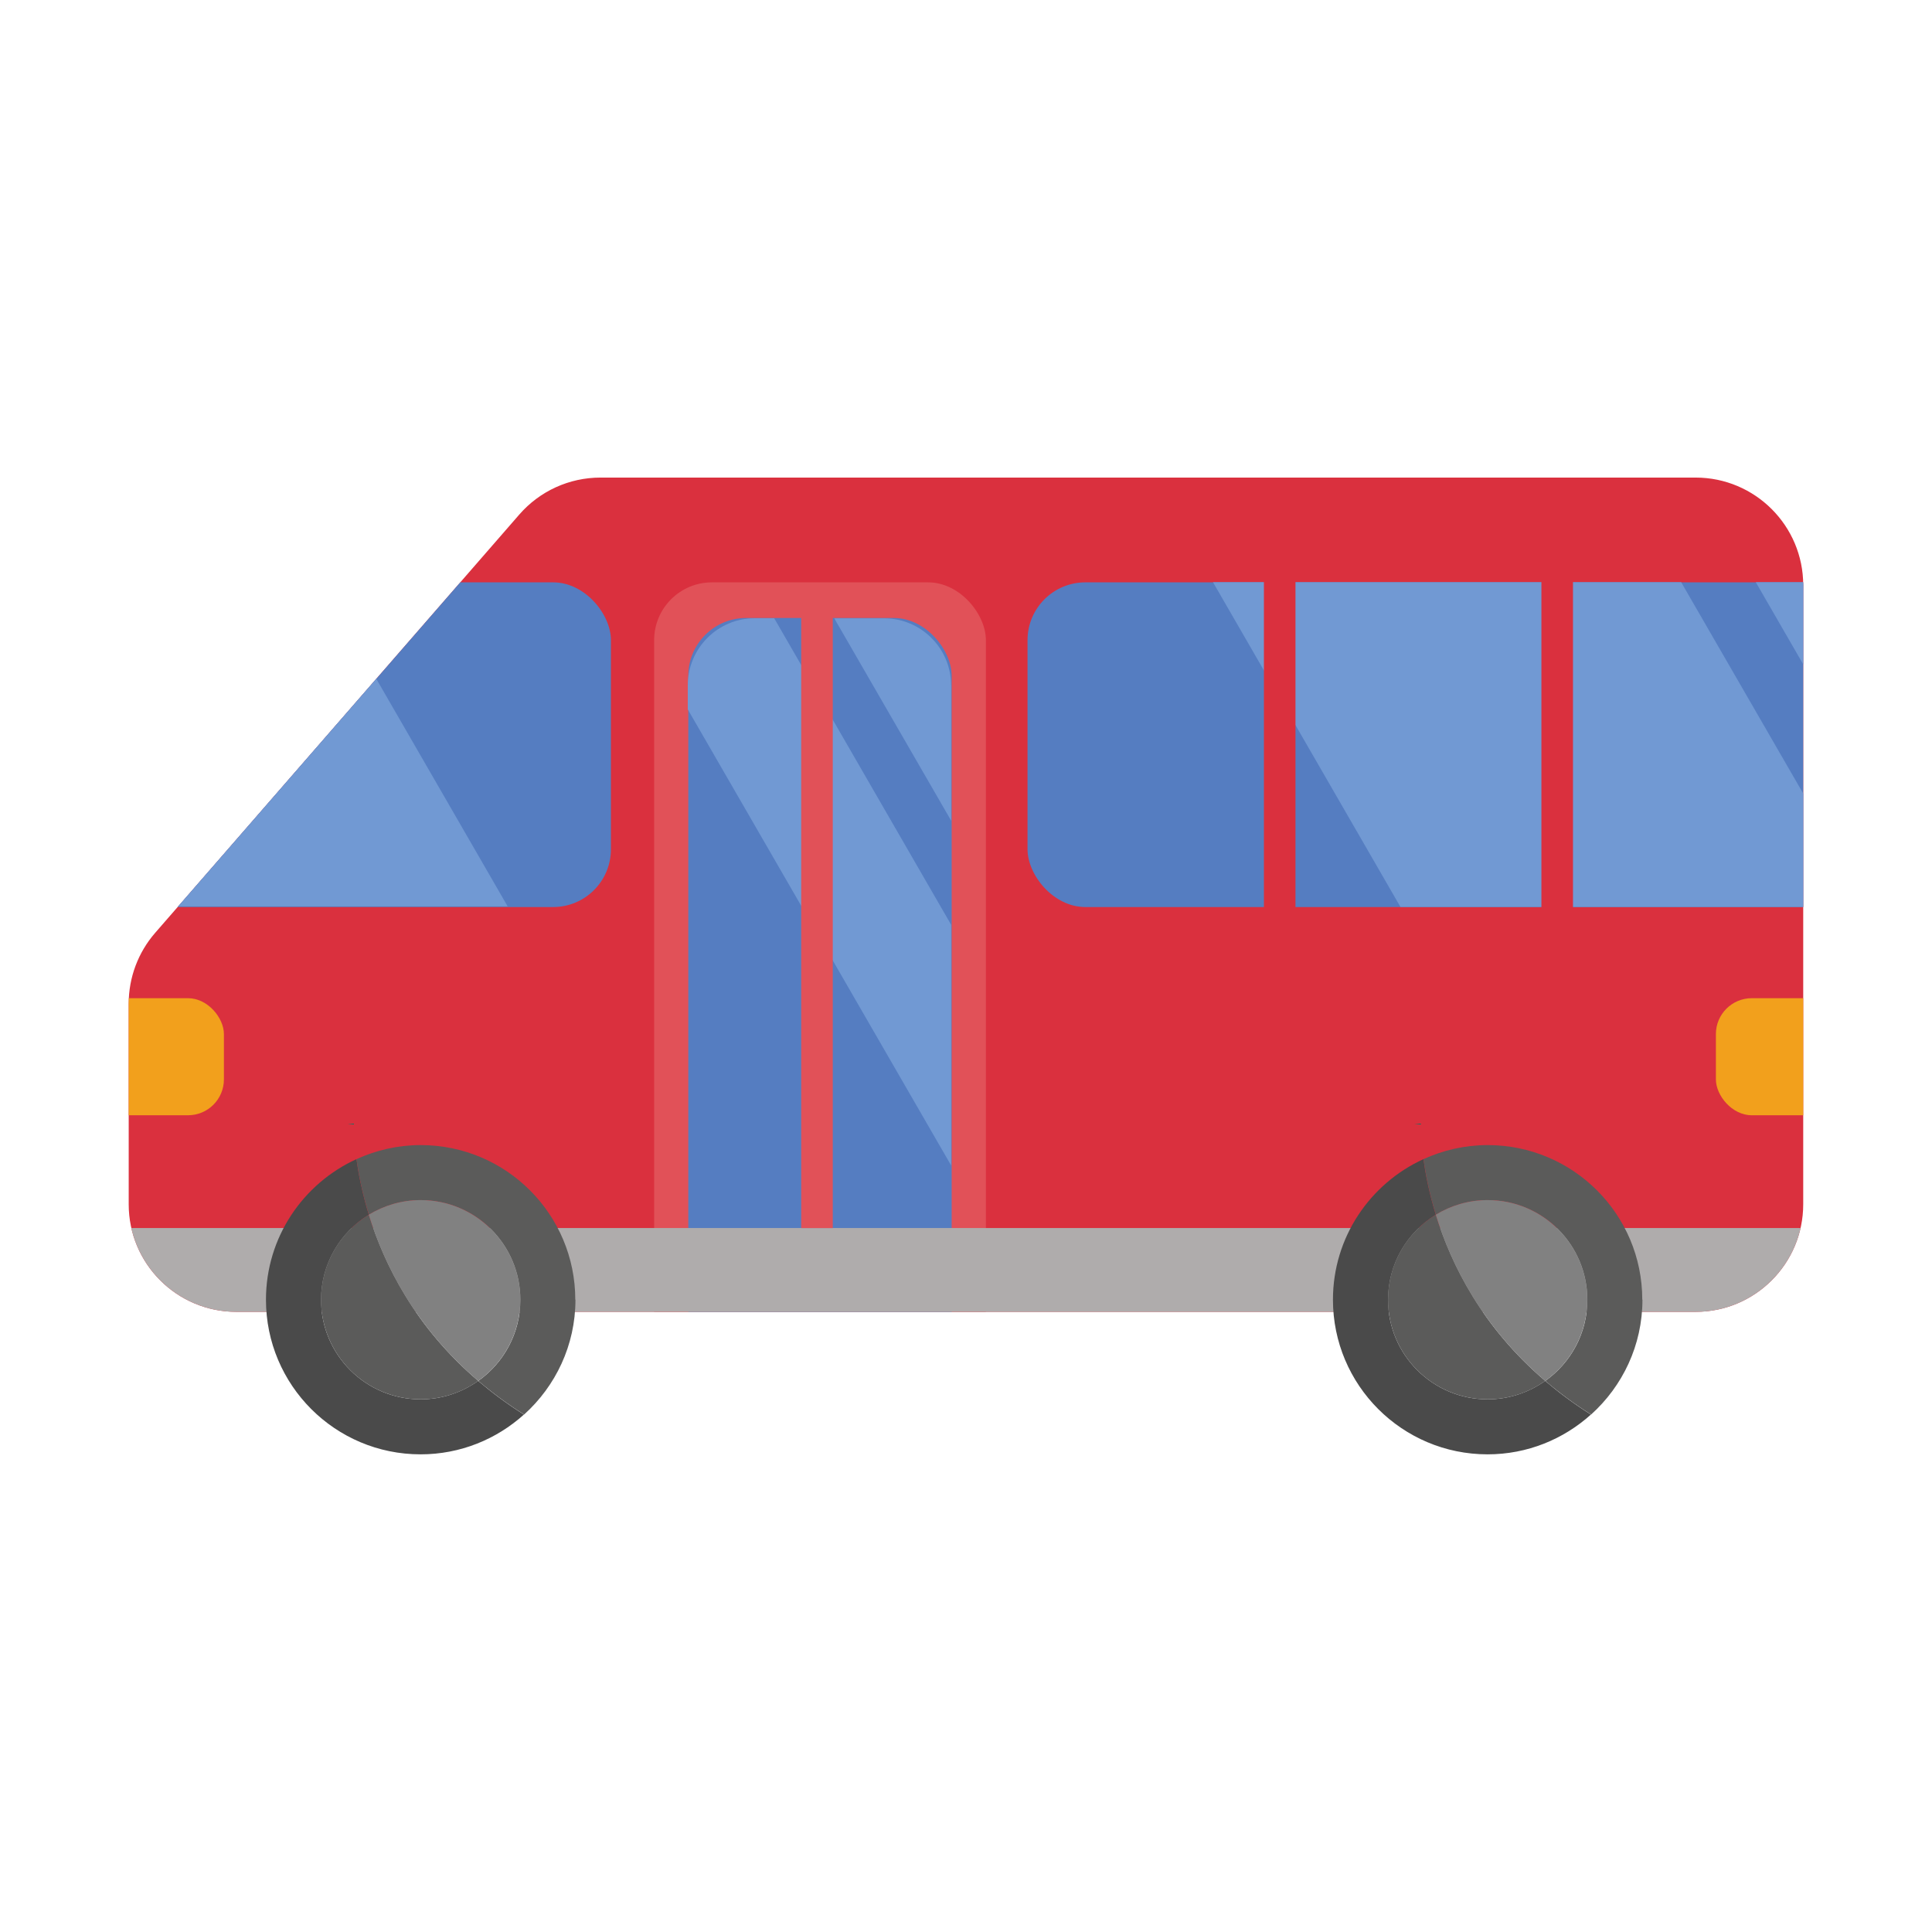
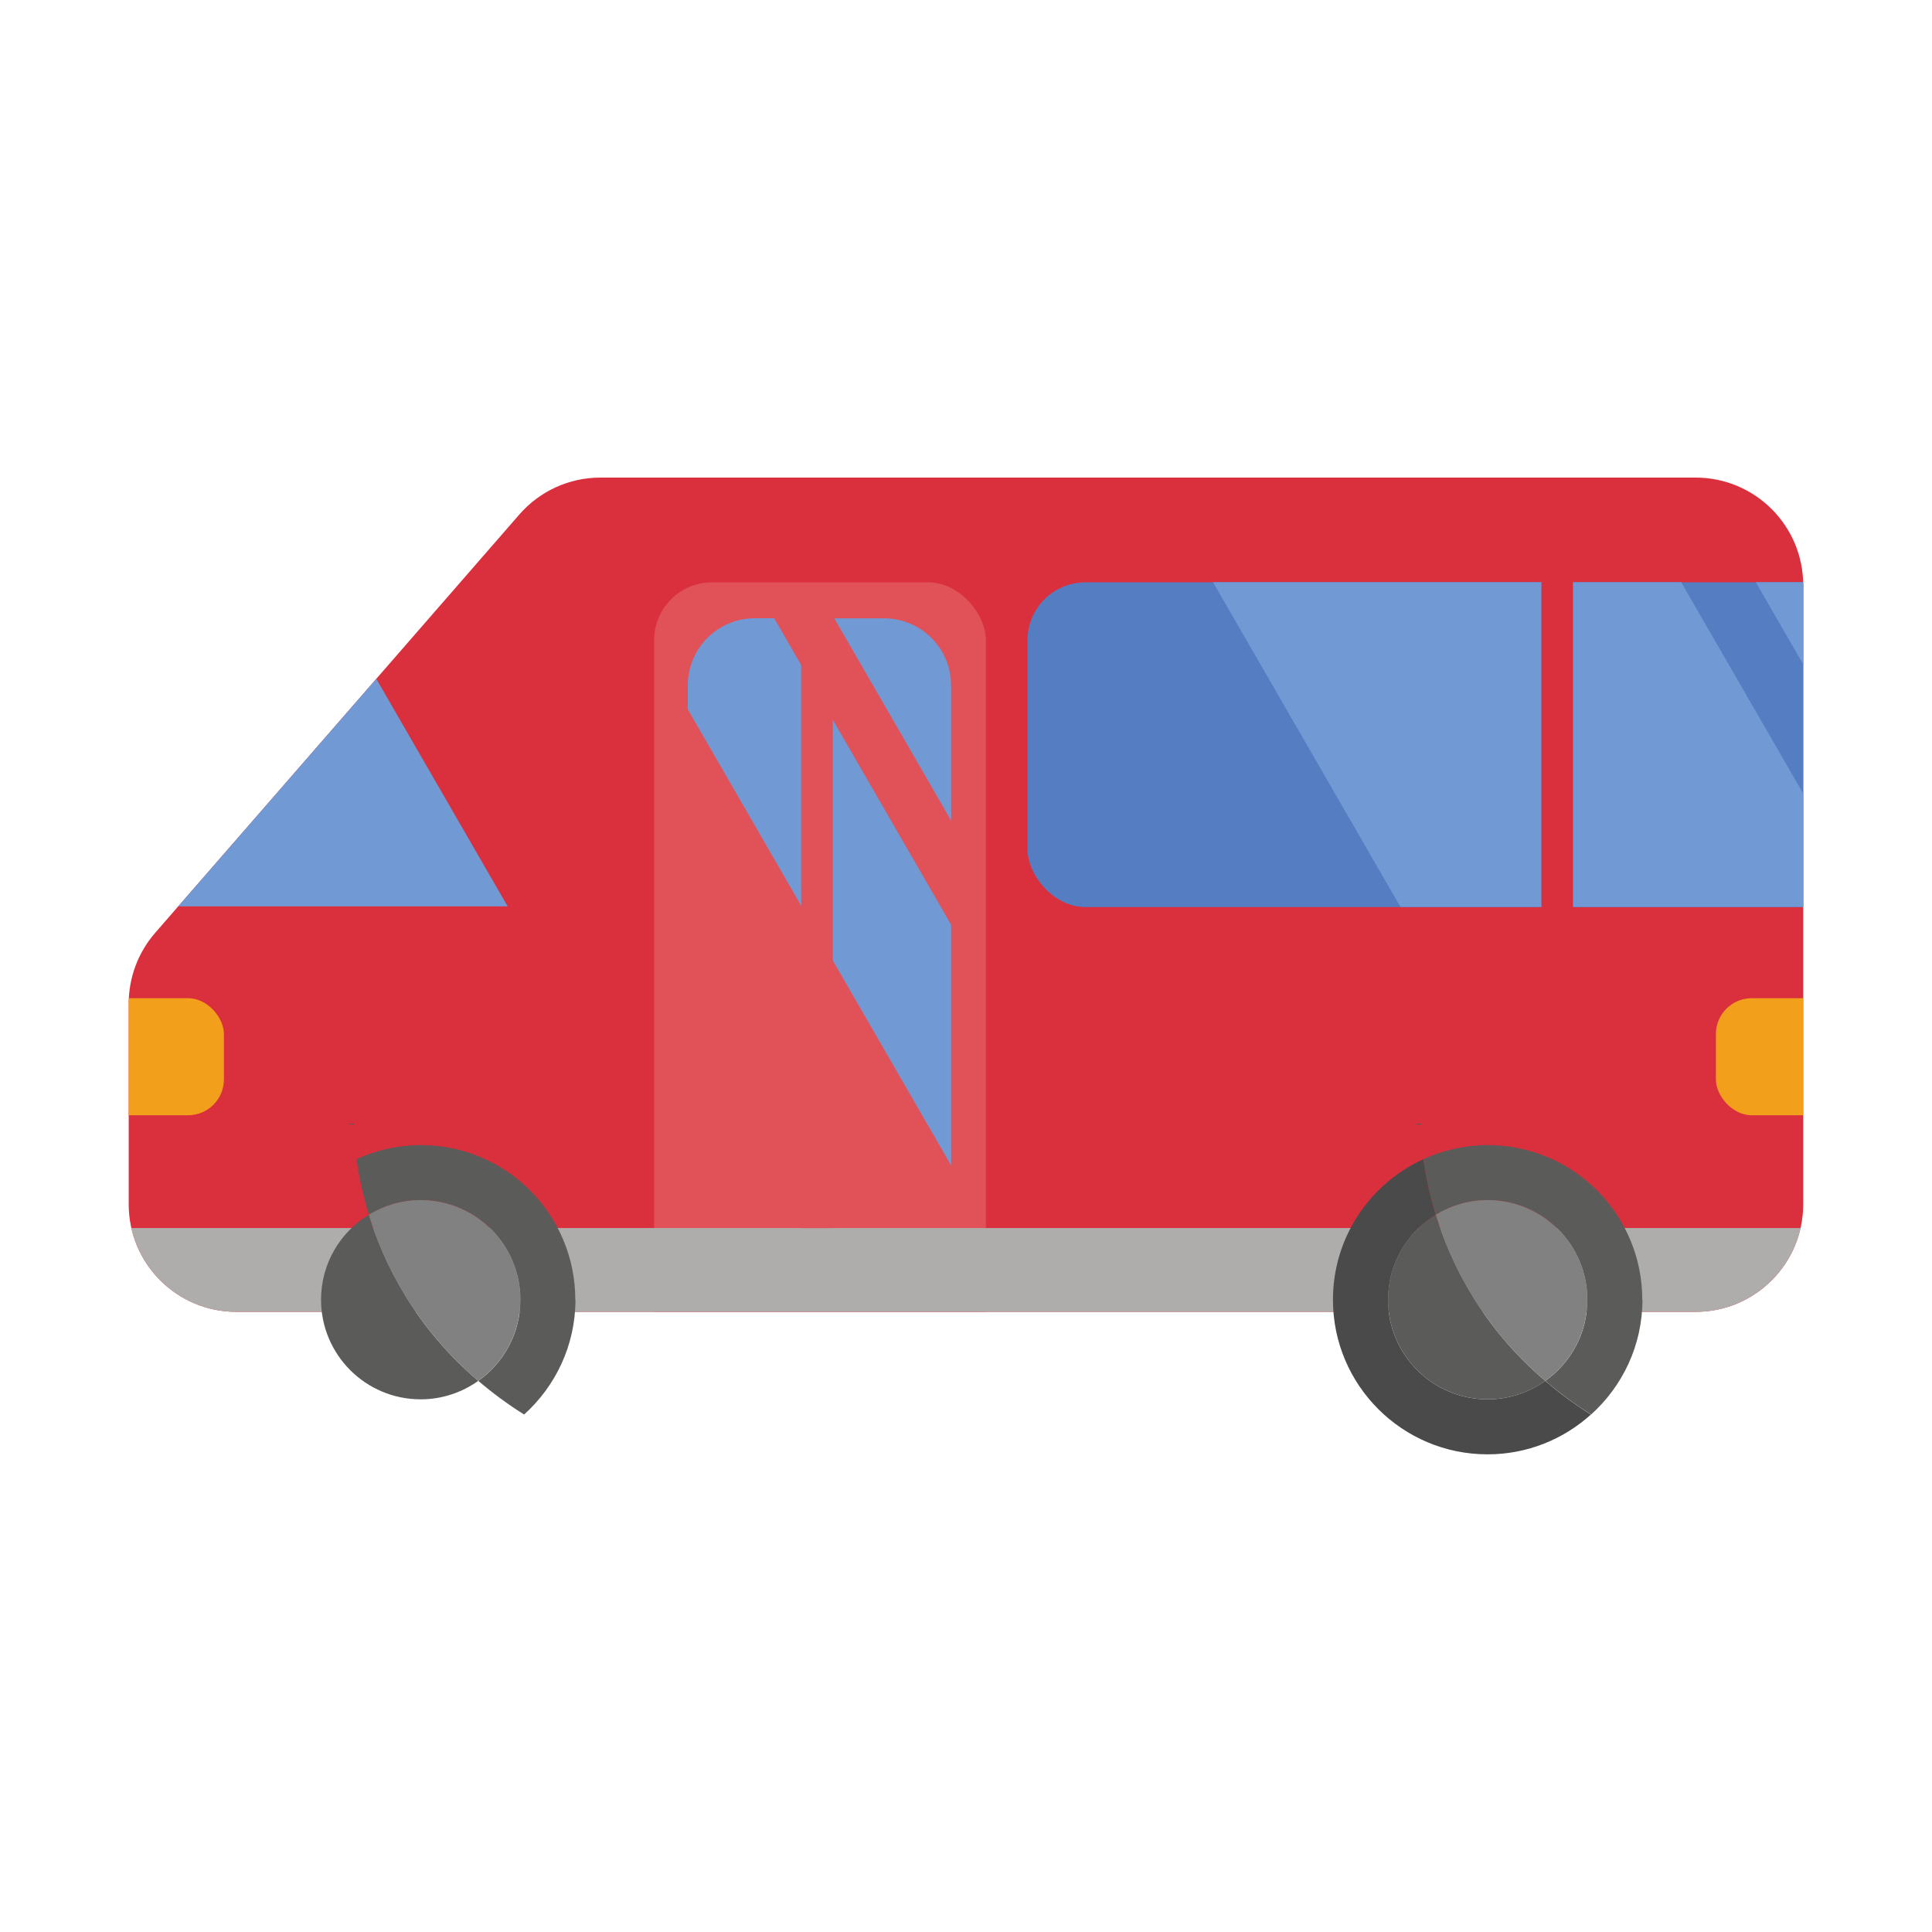
<svg xmlns="http://www.w3.org/2000/svg" id="Vrstva_2" data-name="Vrstva 2" viewBox="0 0 232.53 232.53">
  <defs>
    <style>
      .cls-1 {
        fill: #557dc1;
      }

      .cls-1, .cls-2, .cls-3, .cls-4, .cls-5, .cls-6, .cls-7, .cls-8, .cls-9, .cls-10, .cls-11 {
        stroke-width: 0px;
      }

      .cls-2 {
        fill: #818181;
      }

      .cls-12 {
        clip-path: url(#clippath);
      }

      .cls-3 {
        fill: none;
      }

      .cls-4 {
        fill: #7199d3;
      }

      .cls-5 {
        fill: #afacac;
      }

      .cls-6 {
        fill: #5b5b5a;
      }

      .cls-7 {
        fill: #e15158;
      }

      .cls-8 {
        fill: #da303e;
      }

      .cls-9 {
        fill: #4a4a4a;
      }

      .cls-10 {
        fill: #f2a01c;
      }

      .cls-11 {
        fill: #007769;
      }
    </style>
    <clipPath id="clippath">
      <path class="cls-3" d="M62.5,61.93l-43.83,50.35c-2.05,2.36-3.18,5.38-3.18,8.5v24.16c0,7.15,5.8,12.95,12.95,12.95h175.64c7.15,0,12.95-5.8,12.95-12.95v-74.51c0-7.15-5.8-12.95-12.95-12.95H72.27c-3.75,0-7.31,1.62-9.77,4.45Z" />
    </clipPath>
  </defs>
  <g id="final">
    <g>
      <rect class="cls-3" width="232.53" height="232.53" />
      <g>
        <path class="cls-8" d="M62.5,61.93l-43.83,50.35c-2.05,2.36-3.18,5.38-3.18,8.5v24.16c0,7.15,5.8,12.95,12.95,12.95h175.64c7.15,0,12.95-5.8,12.95-12.95v-74.51c0-7.15-5.8-12.95-12.95-12.95H72.27c-3.75,0-7.31,1.62-9.77,4.45Z" />
        <g class="cls-12">
          <rect class="cls-1" x="123.67" y="70.09" width="107.07" height="39.08" rx="6.96" ry="6.96" />
          <rect class="cls-7" x="78.73" y="70.09" width="39.93" height="104.46" rx="6.96" ry="6.96" />
-           <rect class="cls-1" x="-33.35" y="70.09" width="106.88" height="39.08" rx="6.96" ry="6.96" />
          <rect class="cls-10" x="8.41" y="120.14" width="18.54" height="14.09" rx="4.32" ry="4.32" />
          <rect class="cls-10" x="206.52" y="120.14" width="18.54" height="14.09" rx="4.32" ry="4.32" />
-           <rect class="cls-1" x="82.84" y="74.38" width="31.7" height="101.55" rx="6.96" ry="6.96" />
          <rect class="cls-5" x="11.29" y="147.8" width="219.02" height="20.52" />
          <path class="cls-4" d="M224.48,108.41l-22.14-38.34h-56.35l22.56,39.08h52.57c1.2,0,2.33-.27,3.35-.73Z" />
          <path class="cls-4" d="M229.2,78.14c0-4.46-3.61-8.07-8.07-8.07h-9.81l17.88,30.97v-22.89Z" />
          <path class="cls-4" d="M3.11,70.02c-4.46,0-8.07,3.61-8.07,8.07v14.18l9.71,16.82h56.35l-22.56-39.08H3.11Z" />
        </g>
-         <rect class="cls-8" x="152.12" y="60.51" width="3.8" height="48.76" />
        <rect class="cls-8" x="185.52" y="61.98" width="3.8" height="47.68" />
        <g>
-           <path class="cls-9" d="M50.63,168.42c-6.62,0-11.99-5.37-11.99-11.99,0-4.33,2.31-8.12,5.75-10.23-.79-2.58-1.24-4.88-1.49-6.69-6.42,2.94-10.89,9.4-10.89,16.92,0,10.28,8.33,18.61,18.61,18.61,4.79,0,9.14-1.82,12.44-4.79-2.04-1.28-3.85-2.64-5.51-4.05-1.96,1.39-4.35,2.22-6.93,2.22Z" />
          <path class="cls-6" d="M38.64,156.43c0,6.62,5.37,11.99,11.99,11.99,2.58,0,4.97-.83,6.93-2.22-7.57-6.46-11.32-13.98-13.17-20-3.45,2.11-5.75,5.89-5.75,10.23Z" />
          <path class="cls-11" d="M41.84,135.24l.75.1c0-.06,0-.1,0-.1h-.75Z" />
          <path class="cls-6" d="M69.24,156.43c0-10.28-8.33-18.61-18.61-18.61-2.76,0-5.37.62-7.72,1.69.25,1.82.7,4.12,1.49,6.69,1.82-1.11,3.95-1.76,6.24-1.76,6.62,0,11.99,5.37,11.99,11.99,0,4.04-2,7.6-5.06,9.77,1.65,1.41,3.47,2.77,5.51,4.05,3.78-3.41,6.18-8.33,6.18-13.82Z" />
          <path class="cls-2" d="M57.56,166.2c3.06-2.17,5.06-5.74,5.06-9.77,0-6.62-5.37-11.99-11.99-11.99-2.29,0-4.42.65-6.24,1.76,1.85,6.02,5.6,13.54,13.17,20Z" />
        </g>
        <g>
          <path class="cls-9" d="M179.05,168.42c-6.62,0-11.99-5.37-11.99-11.99,0-4.33,2.31-8.12,5.75-10.23-.79-2.58-1.24-4.88-1.49-6.69-6.42,2.94-10.89,9.4-10.89,16.92,0,10.28,8.33,18.61,18.61,18.61,4.79,0,9.14-1.82,12.44-4.79-2.04-1.28-3.85-2.64-5.51-4.05-1.96,1.39-4.35,2.22-6.93,2.22Z" />
          <path class="cls-6" d="M167.06,156.43c0,6.62,5.37,11.99,11.99,11.99,2.58,0,4.97-.83,6.93-2.22-7.57-6.46-11.32-13.98-13.17-20-3.45,2.11-5.75,5.89-5.75,10.23Z" />
          <path class="cls-11" d="M170.26,135.24l.75.1c0-.06,0-.1,0-.1h-.75Z" />
          <path class="cls-6" d="M197.66,156.43c0-10.28-8.33-18.61-18.61-18.61-2.76,0-5.37.62-7.72,1.69.25,1.82.7,4.12,1.49,6.69,1.82-1.11,3.95-1.76,6.24-1.76,6.62,0,11.99,5.37,11.99,11.99,0,4.04-2,7.6-5.06,9.77,1.65,1.41,3.47,2.77,5.51,4.05,3.78-3.41,6.18-8.33,6.18-13.82Z" />
          <path class="cls-2" d="M185.98,166.2c3.06-2.17,5.06-5.74,5.06-9.77,0-6.62-5.37-11.99-11.99-11.99-2.29,0-4.42.65-6.24,1.76,1.85,6.02,5.6,13.54,13.17,20Z" />
        </g>
        <path class="cls-4" d="M93.17,74.41h-2.32c-4.46,0-8.07,3.61-8.07,8.07v2.9l31.7,54.9v-28.97l-21.3-36.9Z" />
        <path class="cls-4" d="M114.47,82.49c0-4.46-3.61-8.07-8.07-8.07h-5.99l14.07,24.36v-16.29Z" />
        <rect class="cls-7" x="96.43" y="73.53" width="3.8" height="74.28" />
      </g>
    </g>
  </g>
</svg>